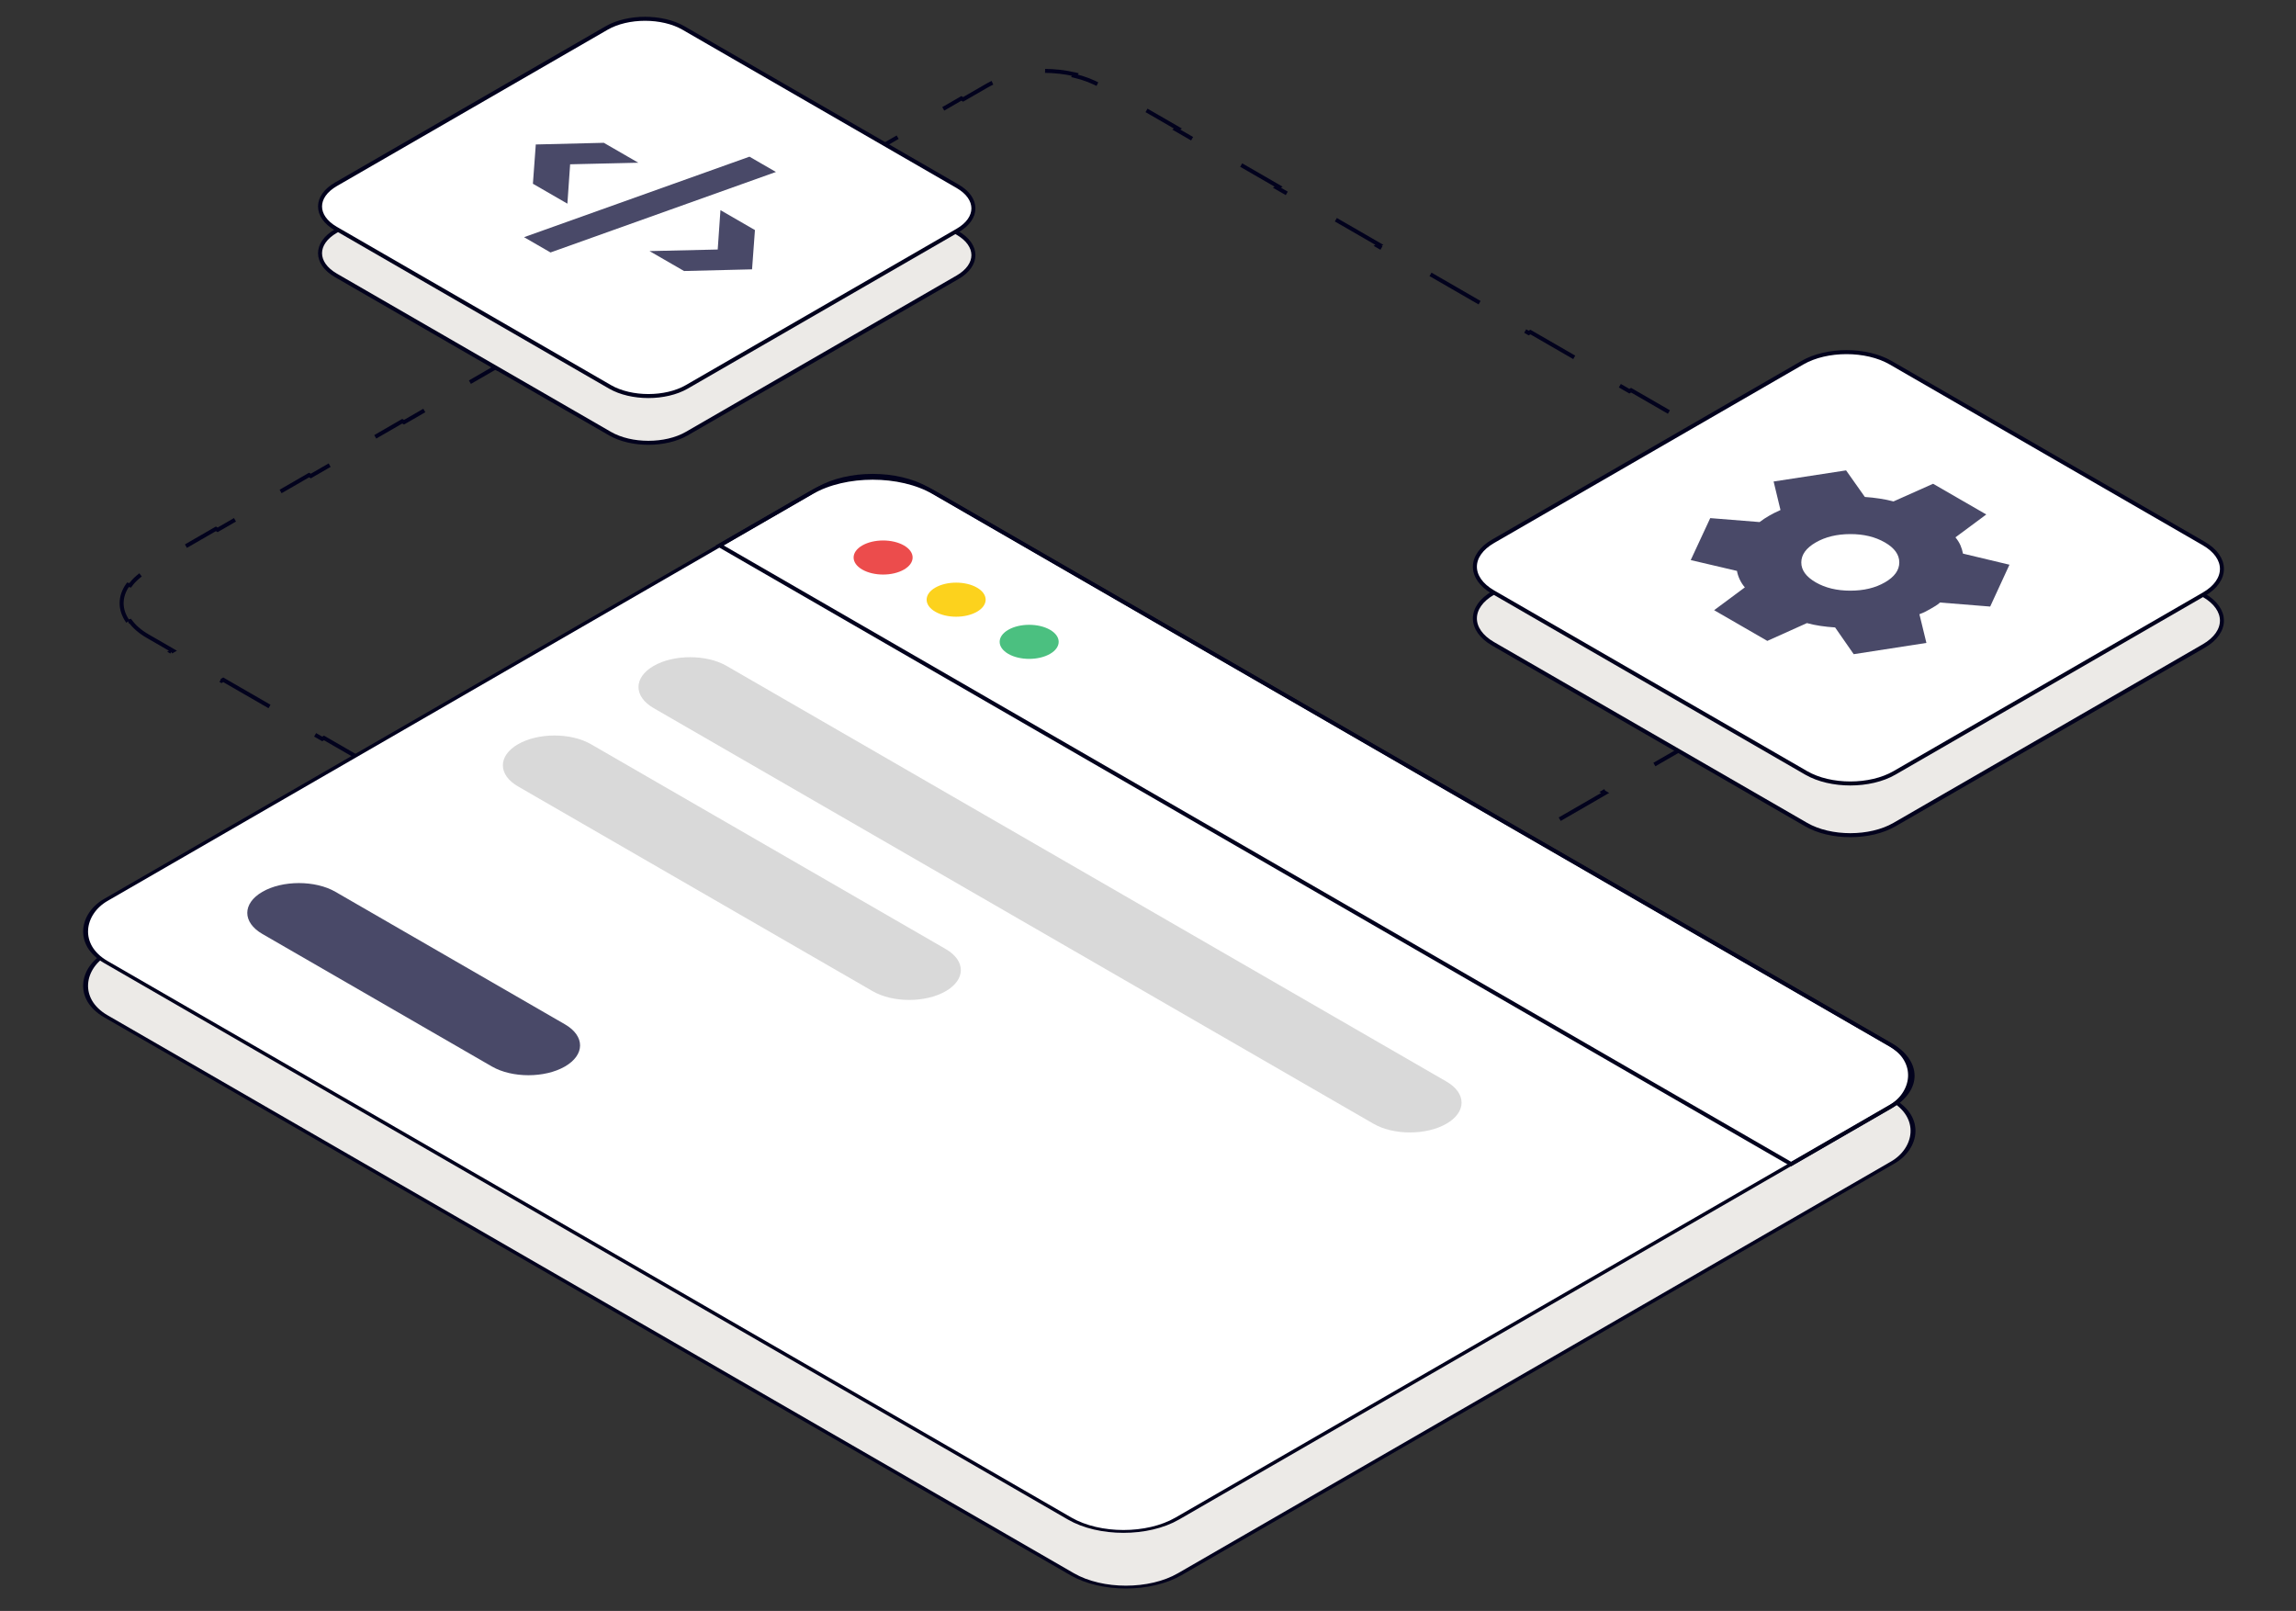
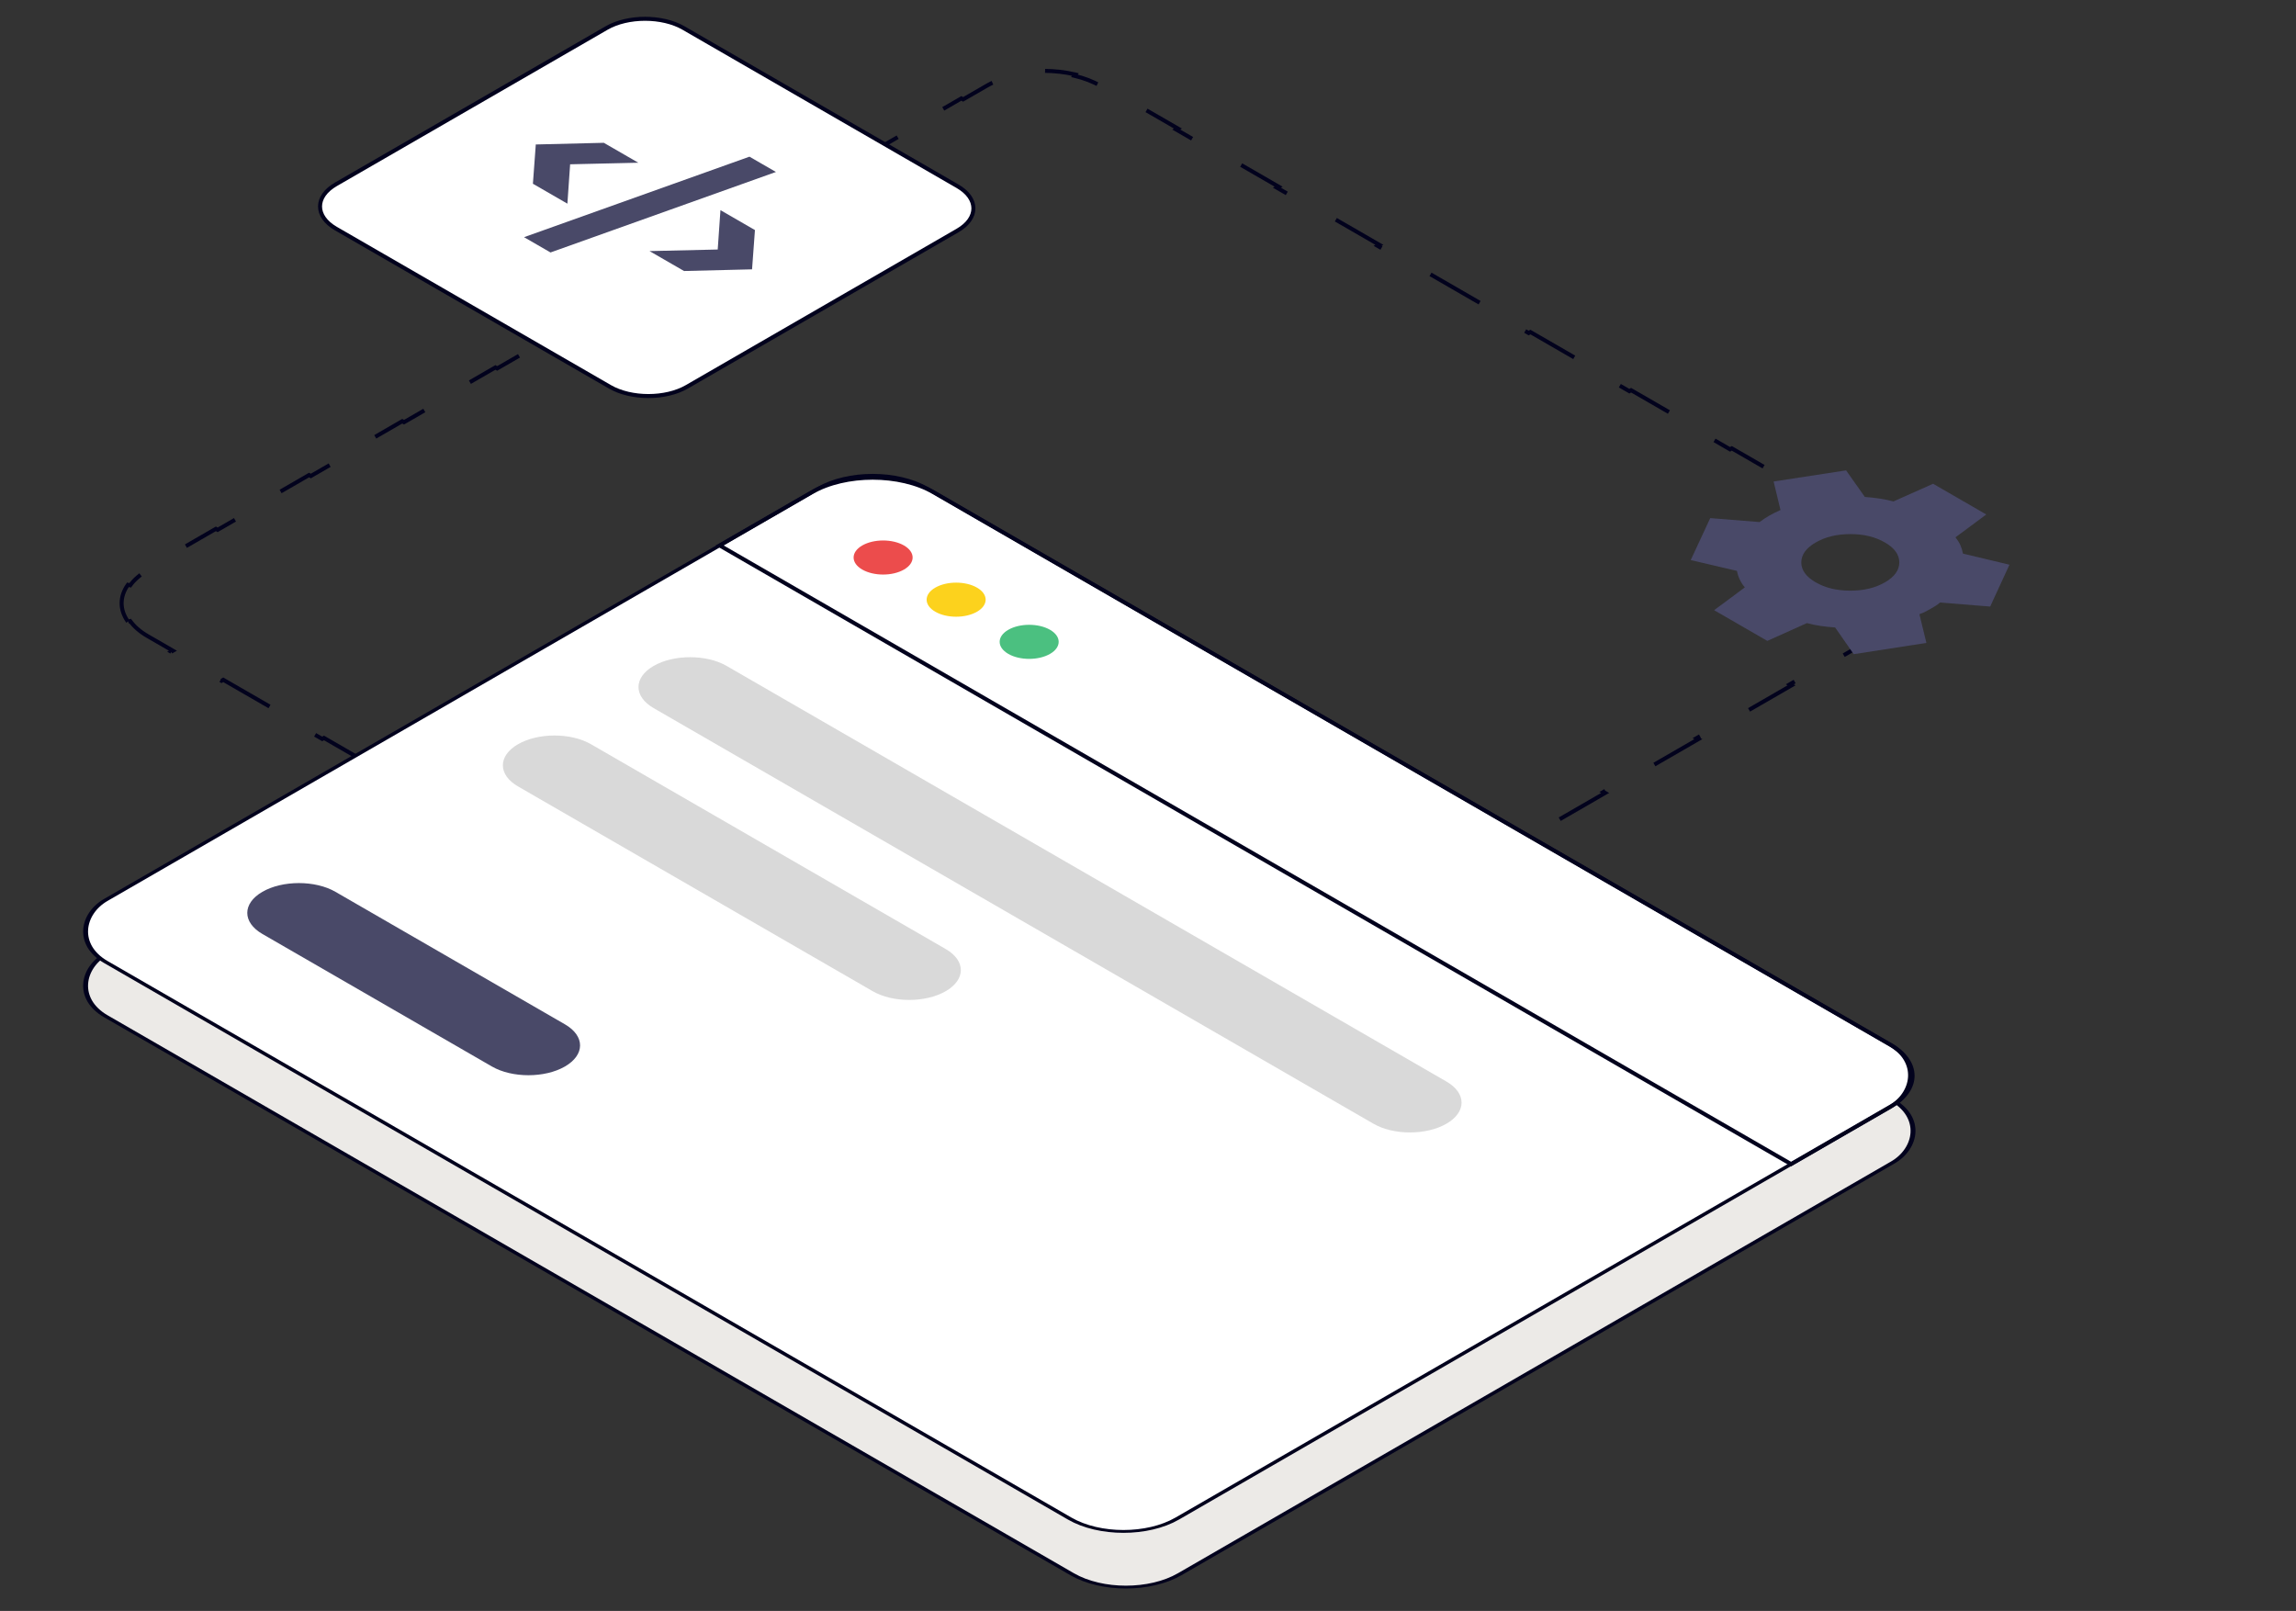
<svg xmlns="http://www.w3.org/2000/svg" width="573" height="402" viewBox="0 0 573 402" fill="none">
  <rect x="0" y="0" width="573" height="402" fill="#333333" stroke="none" />
  <path d="M31.927 155.113C29.825 152.18 29.825 148.862 31.927 145.928L32.493 146.063C33.477 144.69 34.936 143.404 36.87 142.287L42.684 138.93L42.251 138.68L53.879 131.967L54.312 132.217L65.94 125.503L65.507 125.253L77.135 118.54L77.568 118.79L89.196 112.077L88.763 111.827L100.391 105.113L100.824 105.363L112.451 98.65L112.018 98.4L123.646 91.687L124.079 91.937L135.707 85.223L135.274 84.973L146.902 78.26L147.335 78.51L158.963 71.797L158.53 71.547L170.158 64.833L170.591 65.083L182.219 58.37L181.786 58.12L193.414 51.407L193.847 51.657L205.474 44.943L205.041 44.693L216.669 37.98L217.102 38.23L228.73 31.517L228.297 31.267L239.925 24.553L240.358 24.803L246.172 21.447C248.107 20.329 250.335 19.487 252.713 18.919L252.479 18.593C257.56 17.379 263.307 17.379 268.388 18.593L268.154 18.919C270.532 19.487 272.761 20.329 274.695 21.446L280.978 25.074L281.411 24.824L293.976 32.078L293.543 32.328L306.109 39.583L306.542 39.333L319.107 46.588L318.674 46.838L331.24 54.092L331.673 53.842L344.238 61.097L343.805 61.347L356.37 68.602L356.803 68.352L369.369 75.606L368.936 75.856L381.501 83.111L381.934 82.861L394.5 90.116L394.067 90.366L406.632 97.62L407.065 97.37L419.63 104.625L419.197 104.875L431.763 112.13L432.196 111.88L444.761 119.134L444.328 119.384L456.894 126.639L457.327 126.389L469.892 133.643L469.459 133.893L475.742 137.521C477.676 138.638 479.135 139.924 480.119 141.297L480.685 141.162C482.787 144.096 482.787 147.414 480.685 150.347L480.119 150.212C479.135 151.585 477.676 152.872 475.742 153.989L469.928 157.345L470.361 157.595L458.733 164.309L458.3 164.059L446.672 170.772L447.105 171.022L435.477 177.735L435.044 177.485L423.416 184.199L423.849 184.449L412.221 191.162L411.788 190.912L400.161 197.625L400.594 197.875L388.966 204.589L388.533 204.339L376.905 211.052L377.338 211.302L365.71 218.016L365.277 217.766L353.649 224.479L354.082 224.729L342.454 231.442L342.021 231.192L330.393 237.906L330.826 238.156L319.198 244.869L318.765 244.619L307.138 251.332L307.571 251.582L295.943 258.296L295.51 258.046L283.882 264.759L284.315 265.009L272.687 271.722L272.254 271.472L266.44 274.829C264.505 275.946 262.277 276.788 259.899 277.356L260.133 277.683C255.052 278.897 249.305 278.897 244.224 277.683L244.458 277.356C242.08 276.788 239.851 275.946 237.917 274.829L231.634 271.202L231.201 271.452L218.636 264.197L219.069 263.947L206.503 256.692L206.07 256.942L193.505 249.688L193.938 249.438L181.373 242.183L180.94 242.433L168.374 235.179L168.807 234.929L156.242 227.674L155.809 227.924L143.243 220.669L143.676 220.419L131.111 213.165L130.678 213.415L118.112 206.16L118.545 205.91L105.98 198.655L105.547 198.905L92.982 191.651L93.415 191.401L80.849 184.146L80.416 184.396L67.851 177.141L68.284 176.891L55.718 169.637L55.285 169.887L42.72 162.632L43.153 162.382L36.87 158.755C34.936 157.638 33.477 156.351 32.493 154.978L31.927 155.113Z" stroke="#02021D" stroke-dasharray="14.14 14.14" />
  <rect x="-2.98023e-08" y="0.5" width="309.475" height="236.494" rx="15.5" transform="matrix(0.866 0.5 -0.866 0.5 218.224 127.355)" fill="#ECEAE7" stroke="#02021D" />
  <rect x="-2.98023e-08" y="0.5" width="308.763" height="236.494" rx="15.5" transform="matrix(0.866 0.5 -0.866 0.5 218.224 113.821)" fill="white" stroke="#02021D" />
  <path d="M202.603 122.839C210.991 117.996 224.591 117.996 232.979 122.839L471.752 260.695C479.165 264.975 479.165 271.915 471.752 276.195L446.989 290.492L179.605 136.117L202.603 122.839Z" stroke="#02021D" />
  <circle cx="6.013" cy="6.013" r="6.013" transform="matrix(0.866 0.5 -0.866 0.5 220.395 133.111)" fill="#EC4C4C" />
  <circle cx="6.013" cy="6.013" r="6.013" transform="matrix(0.866 0.5 -0.866 0.5 238.619 143.633)" fill="#FCD21D" />
  <circle cx="6.013" cy="6.013" r="6.013" transform="matrix(0.866 0.5 -0.866 0.5 256.844 154.155)" fill="#4BC080" />
  <path d="M163.118 166.18C168.151 163.274 176.31 163.274 181.343 166.18L360.984 269.896C366.016 272.801 366.016 277.512 360.984 280.417C355.951 283.323 347.792 283.323 342.759 280.417L163.118 176.702C158.086 173.796 158.086 169.085 163.118 166.18Z" fill="#D9D9D9" />
  <path d="M129.273 185.721C134.305 182.815 142.464 182.815 147.497 185.721L236.016 236.827C241.048 239.733 241.048 244.444 236.016 247.349C230.983 250.255 222.824 250.255 217.791 247.349L129.273 196.243C124.24 193.337 124.24 188.626 129.273 185.721Z" fill="#D9D9D9" />
  <path d="M65.487 222.547C70.52 219.642 78.679 219.642 83.712 222.547L140.989 255.616C146.021 258.522 146.021 263.232 140.989 266.138C135.956 269.043 127.797 269.043 122.764 266.138L65.487 233.069C60.455 230.164 60.455 225.453 65.487 222.547Z" fill="#494968" />
-   <path d="M449.821 103.407C455.897 99.899 465.748 99.899 471.824 103.407L549.959 148.518C556.035 152.026 556.035 157.714 549.959 161.222L472.777 205.783C466.701 209.291 456.85 209.291 450.774 205.783L372.638 160.672C366.562 157.164 366.562 151.476 372.638 147.968L449.821 103.407Z" fill="#ECEAE7" stroke="#02021D" />
-   <path d="M449.821 90.504C455.897 86.996 465.748 86.996 471.824 90.504L549.959 135.615C556.035 139.123 556.035 144.811 549.959 148.319L472.777 192.88C466.701 196.388 456.85 196.388 450.774 192.88L372.638 147.769C366.562 144.261 366.562 138.573 372.638 135.065L449.821 90.504Z" fill="white" stroke="#02021D" />
  <path d="M427.787 152.269L435.453 146.578C434.94 145.985 434.511 145.32 434.166 144.584C433.822 143.849 433.596 143.144 433.489 142.469L421.946 139.764L426.814 129.291L439.136 130.28C439.497 129.995 439.88 129.72 440.284 129.455C440.687 129.19 441.103 128.934 441.531 128.687C441.94 128.451 442.369 128.219 442.82 127.991C443.27 127.763 443.778 127.524 444.346 127.272L442.632 120.158L460.717 117.38L465.401 124.012C466.644 124.095 467.887 124.233 469.129 124.424C470.372 124.616 471.511 124.851 472.547 125.13L482.431 120.72L495.705 128.384L488.012 134.09C488.561 134.769 488.976 135.431 489.256 136.076C489.536 136.721 489.748 137.413 489.892 138.152L501.49 140.92L496.678 151.362L484.162 150.356C483.801 150.683 483.423 150.967 483.028 151.205C482.634 151.444 482.232 151.681 481.823 151.917C481.432 152.143 481.025 152.367 480.602 152.589C480.181 152.812 479.653 153.04 479.018 153.275L480.761 160.437L462.619 163.247L457.98 156.576C456.7 156.493 455.471 156.364 454.293 156.188C453.115 156.013 451.999 155.78 450.944 155.491L441.061 159.932L427.787 152.269ZM453.151 145.327C455.544 146.708 458.42 147.399 461.779 147.399C465.138 147.399 468.014 146.708 470.407 145.327C472.8 143.945 473.996 142.285 473.996 140.345C473.996 138.406 472.8 136.745 470.407 135.364C467.984 133.965 465.101 133.27 461.757 133.279C458.412 133.287 455.544 133.982 453.151 135.364C450.758 136.745 449.554 138.401 449.539 140.332C449.524 142.263 450.728 143.928 453.151 145.327Z" fill="#494968" />
-   <path d="M151.405 18.648C156.695 15.595 165.27 15.595 170.56 18.648L238.962 58.141C244.251 61.194 244.251 66.145 238.962 69.199L171.394 108.21C166.104 111.264 157.529 111.264 152.239 108.21L83.837 68.718C78.548 65.664 78.548 60.713 83.837 57.659L151.405 18.648Z" fill="#ECEAE7" stroke="#02021D" />
  <path d="M151.405 6.979C156.695 3.926 165.27 3.926 170.56 6.979L238.962 46.471C244.251 49.525 244.251 54.477 238.962 57.53L171.394 96.541C166.104 99.595 157.529 99.595 152.239 96.541L83.837 57.049C78.548 53.995 78.548 49.044 83.837 45.99L151.405 6.979Z" fill="white" stroke="#02021D" />
  <path d="M132.994 45.853L133.715 36.052L150.692 35.635L159.301 40.606L142.284 40.999L141.603 50.824L132.994 45.853ZM193.647 42.912L137.39 63.001L130.783 59.187L187.04 39.098L193.647 42.912ZM179.798 52.44L188.407 57.41L187.686 67.212L170.709 67.628L162.1 62.657L179.117 62.264L179.798 52.44Z" fill="#494968" />
</svg>